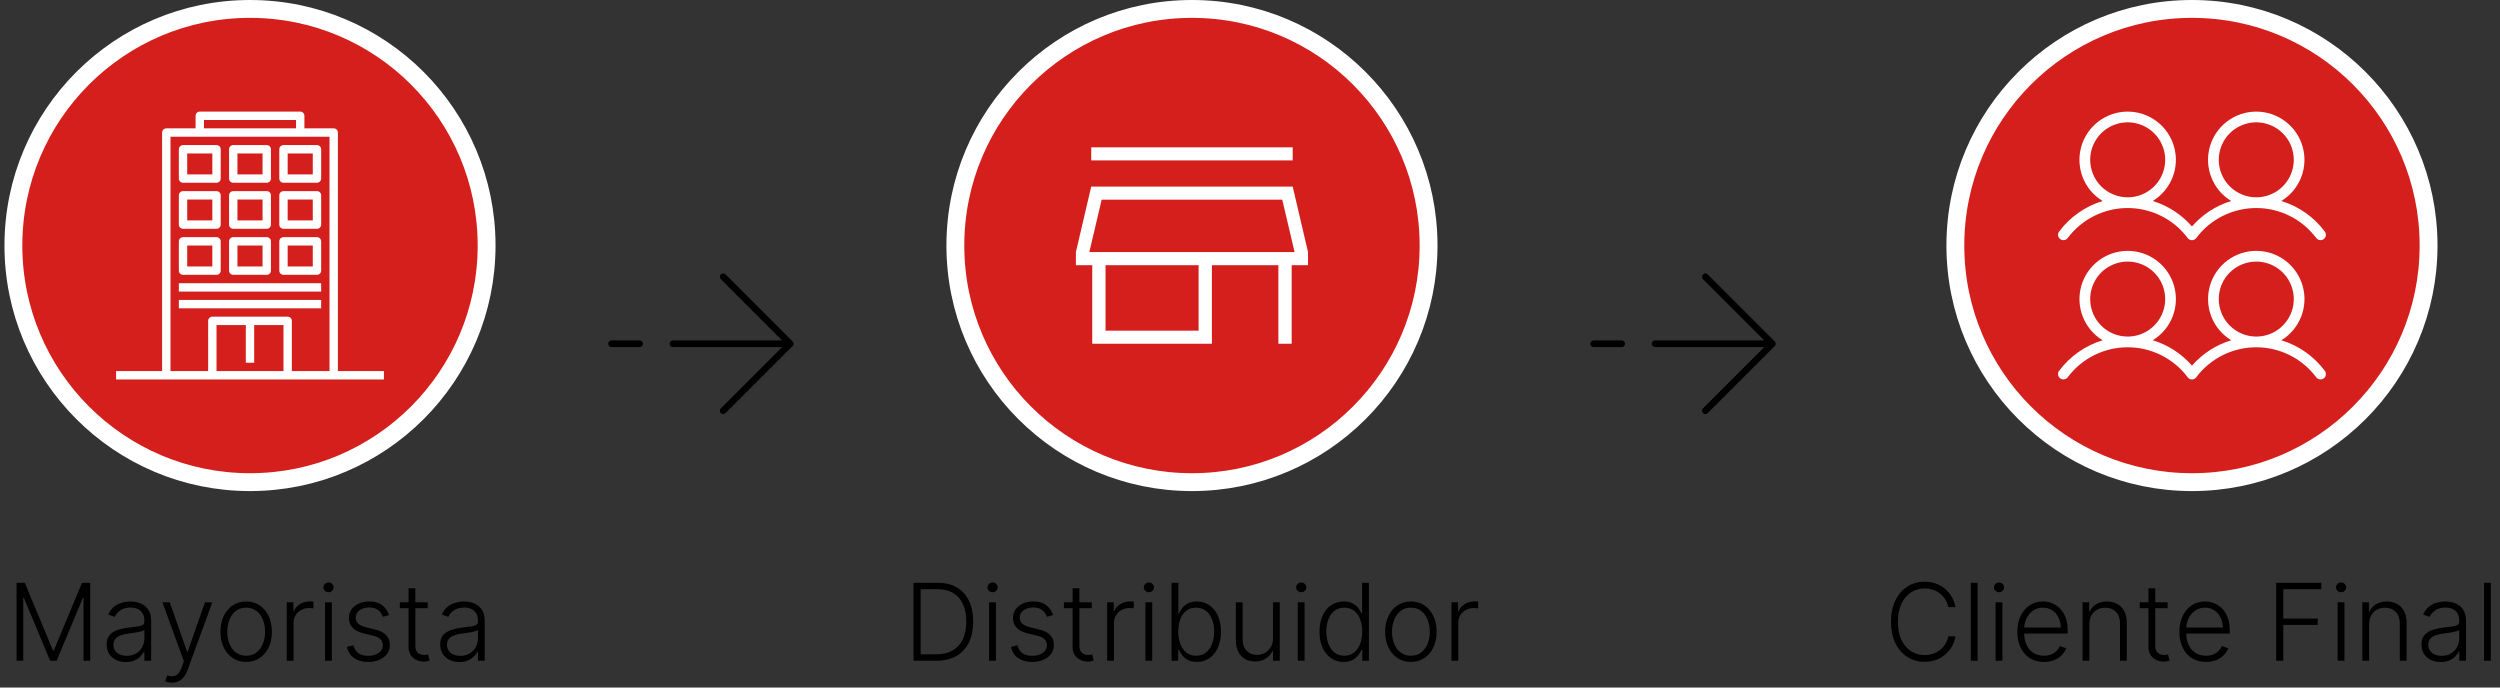
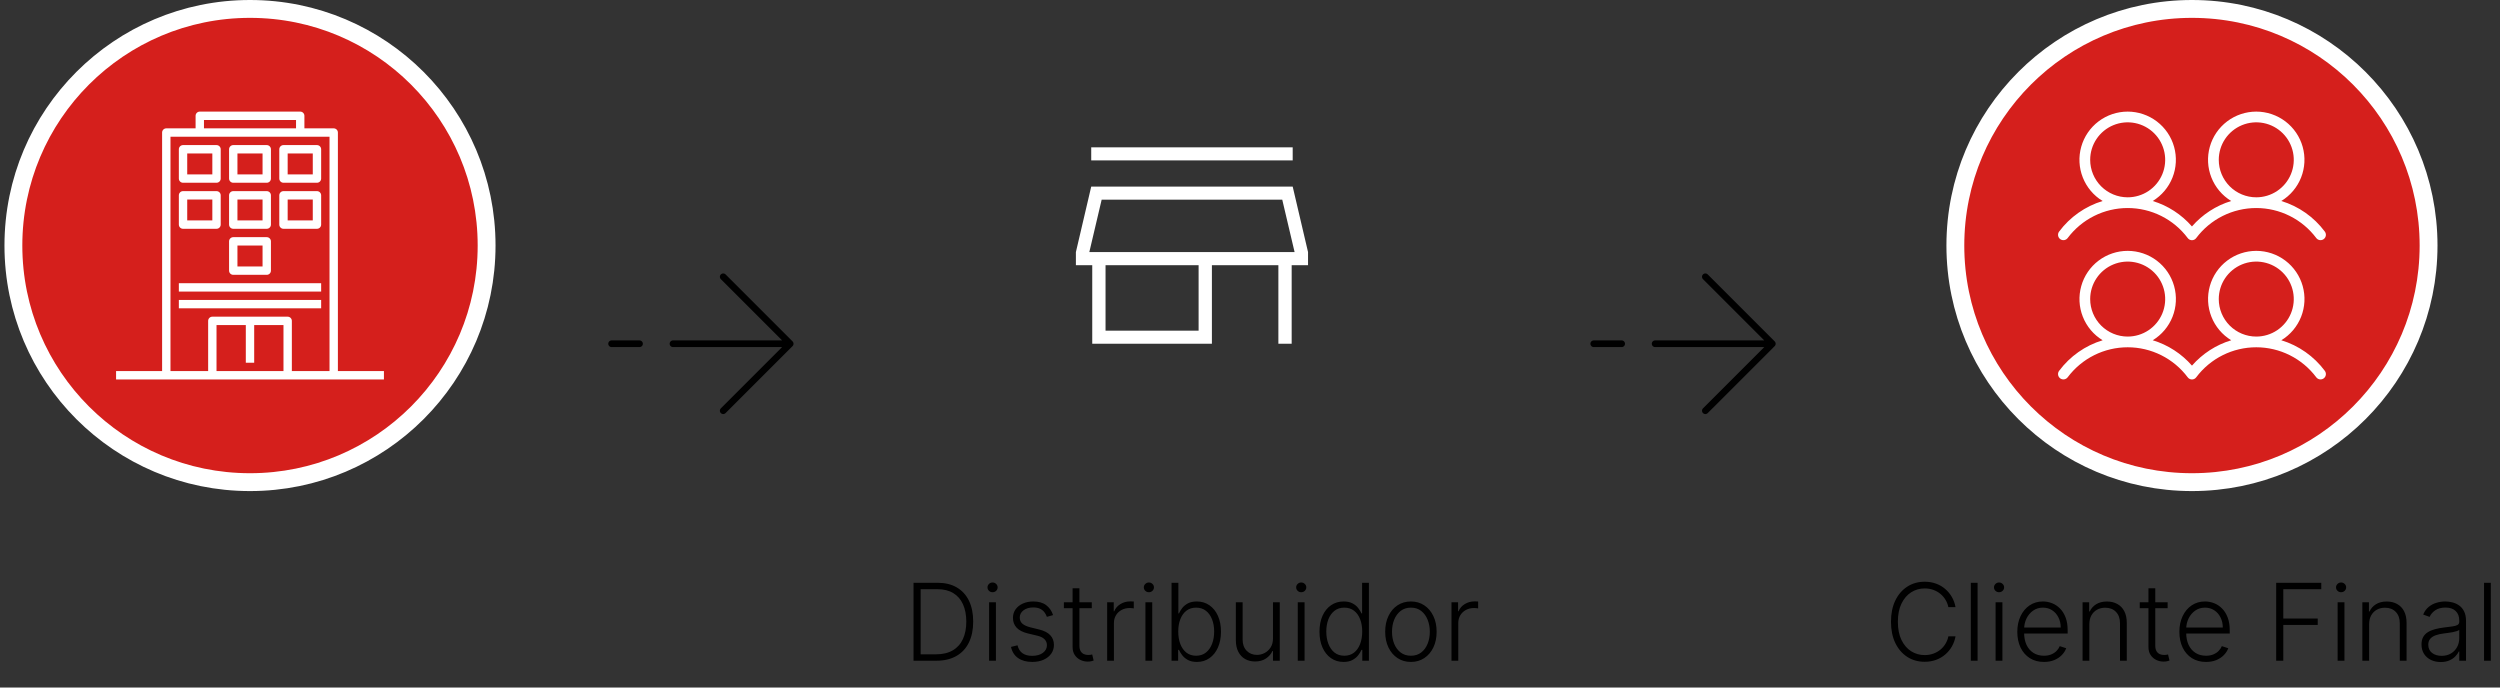
<svg xmlns="http://www.w3.org/2000/svg" width="560" height="154" viewBox="0 0 560 154" fill="none">
  <rect x="0" y="0" width="560" height="154" fill="#333333" stroke="none" />
  <path d="M56 108C26.729 108 3 84.271 3 55C3 25.729 26.729 2 56 2C85.271 2 109 25.729 109 55C109 84.271 85.271 108 56 108Z" fill="#D51F1C" />
  <path d="M56 108C26.729 108 3 84.271 3 55C3 25.729 26.729 2 56 2C85.271 2 109 25.729 109 55C109 84.271 85.271 108 56 108Z" stroke="white" stroke-width="4" />
  <g clip-path="url(#clip0_566_964)">
    <path d="M75.688 83.125V29.688C75.688 29.17 75.267 28.75 74.75 28.75H68.188V25.938C68.188 25.42 67.767 25 67.25 25H44.75C44.233 25 43.812 25.42 43.812 25.938V28.75H37.25C36.733 28.75 36.312 29.17 36.312 29.688V83.125H26V85H37.25H47.562H64.438H74.75H86V83.125H75.688ZM45.688 26.875H66.312V28.75H45.688V26.875ZM63.5 83.125H48.5V72.812H55.062V81.25H56.938V72.812H63.5V83.125ZM73.812 83.125H65.375V71.875C65.375 71.358 64.955 70.938 64.438 70.938H47.562C47.045 70.938 46.625 71.358 46.625 71.875V83.125H38.188V30.625H73.812V83.125Z" fill="white" />
    <path d="M59.75 32.5H52.25C51.733 32.5 51.312 32.92 51.312 33.438V40C51.312 40.517 51.733 40.938 52.25 40.938H59.75C60.267 40.938 60.688 40.517 60.688 40V33.438C60.688 32.92 60.267 32.5 59.75 32.5ZM58.812 39.062H53.188V34.375H58.812V39.062Z" fill="white" />
    <path d="M71 32.5H63.5C62.983 32.5 62.562 32.92 62.562 33.438V40C62.562 40.517 62.983 40.938 63.5 40.938H71C71.517 40.938 71.938 40.517 71.938 40V33.438C71.938 32.92 71.517 32.5 71 32.5ZM70.062 39.062H64.438V34.375H70.062V39.062Z" fill="white" />
    <path d="M48.5 32.5H41C40.483 32.5 40.062 32.92 40.062 33.438V40C40.062 40.517 40.483 40.938 41 40.938H48.5C49.017 40.938 49.438 40.517 49.438 40V33.438C49.438 32.92 49.017 32.5 48.5 32.5ZM47.562 39.062H41.938V34.375H47.562V39.062Z" fill="white" />
    <path d="M59.75 42.812H52.25C51.733 42.812 51.312 43.233 51.312 43.75V50.312C51.312 50.83 51.733 51.25 52.25 51.25H59.75C60.267 51.25 60.688 50.83 60.688 50.312V43.75C60.688 43.233 60.267 42.812 59.75 42.812ZM58.812 49.375H53.188V44.688H58.812V49.375Z" fill="white" />
    <path d="M71 42.812H63.5C62.983 42.812 62.562 43.233 62.562 43.75V50.312C62.562 50.83 62.983 51.25 63.5 51.25H71C71.517 51.25 71.938 50.83 71.938 50.312V43.75C71.938 43.233 71.517 42.812 71 42.812ZM70.062 49.375H64.438V44.688H70.062V49.375Z" fill="white" />
    <path d="M48.5 42.812H41C40.483 42.812 40.062 43.233 40.062 43.75V50.312C40.062 50.83 40.483 51.25 41 51.25H48.5C49.017 51.25 49.438 50.83 49.438 50.312V43.75C49.438 43.233 49.017 42.812 48.5 42.812ZM47.562 49.375H41.938V44.688H47.562V49.375Z" fill="white" />
    <path d="M59.75 53.125H52.25C51.733 53.125 51.312 53.545 51.312 54.062V60.625C51.312 61.142 51.733 61.562 52.25 61.562H59.75C60.267 61.562 60.688 61.142 60.688 60.625V54.062C60.688 53.545 60.267 53.125 59.75 53.125ZM58.812 59.688H53.188V55H58.812V59.688Z" fill="white" />
-     <path d="M71 53.125H63.5C62.983 53.125 62.562 53.545 62.562 54.062V60.625C62.562 61.142 62.983 61.562 63.5 61.562H71C71.517 61.562 71.938 61.142 71.938 60.625V54.062C71.938 53.545 71.517 53.125 71 53.125ZM70.062 59.688H64.438V55H70.062V59.688Z" fill="white" />
-     <path d="M48.5 53.125H41C40.483 53.125 40.062 53.545 40.062 54.062V60.625C40.062 61.142 40.483 61.562 41 61.562H48.5C49.017 61.562 49.438 61.142 49.438 60.625V54.062C49.438 53.545 49.017 53.125 48.5 53.125ZM47.562 59.688H41.938V55H47.562V59.688Z" fill="white" />
    <path d="M71.938 63.438H40.062V65.312H71.938V63.438Z" fill="white" />
    <path d="M71.938 67.188H40.062V69.062H71.938V67.188Z" fill="white" />
  </g>
-   <path d="M3.709 130.545H5.55L11.882 145.75H12.036L18.368 130.545H20.209V148H18.709V133.912H18.572L12.683 148H11.234L5.345 133.912H5.209V148H3.709V130.545ZM28.19 148.298C27.401 148.298 26.679 148.145 26.026 147.838C25.372 147.526 24.852 147.077 24.466 146.491C24.079 145.901 23.886 145.185 23.886 144.344C23.886 143.696 24.009 143.151 24.253 142.707C24.497 142.264 24.844 141.901 25.293 141.616C25.741 141.332 26.273 141.108 26.886 140.943C27.5 140.778 28.176 140.651 28.915 140.56C29.648 140.469 30.267 140.389 30.773 140.321C31.284 140.253 31.673 140.145 31.94 139.997C32.207 139.849 32.341 139.611 32.341 139.281V138.974C32.341 138.082 32.074 137.381 31.54 136.869C31.011 136.352 30.25 136.094 29.256 136.094C28.312 136.094 27.543 136.301 26.946 136.716C26.355 137.131 25.94 137.619 25.702 138.182L24.261 137.662C24.557 136.946 24.966 136.375 25.489 135.949C26.011 135.517 26.597 135.207 27.244 135.02C27.892 134.827 28.548 134.73 29.213 134.73C29.713 134.73 30.233 134.795 30.773 134.926C31.318 135.057 31.824 135.284 32.29 135.608C32.756 135.926 33.133 136.372 33.423 136.946C33.713 137.514 33.858 138.236 33.858 139.111V148H32.341V145.929H32.247C32.065 146.315 31.796 146.69 31.438 147.054C31.079 147.418 30.631 147.716 30.091 147.949C29.551 148.182 28.918 148.298 28.19 148.298ZM28.395 146.909C29.202 146.909 29.901 146.73 30.491 146.372C31.082 146.014 31.537 145.54 31.855 144.949C32.179 144.352 32.341 143.696 32.341 142.98V141.088C32.227 141.196 32.037 141.293 31.77 141.378C31.509 141.463 31.204 141.54 30.858 141.608C30.517 141.67 30.176 141.724 29.835 141.77C29.494 141.815 29.188 141.855 28.915 141.889C28.176 141.98 27.546 142.122 27.023 142.315C26.5 142.509 26.099 142.776 25.821 143.116C25.543 143.452 25.403 143.884 25.403 144.412C25.403 145.207 25.688 145.824 26.256 146.261C26.824 146.693 27.537 146.909 28.395 146.909ZM38.481 152.909C38.18 152.909 37.899 152.881 37.638 152.824C37.376 152.767 37.169 152.705 37.016 152.636L37.425 151.298C37.942 151.457 38.402 151.514 38.805 151.469C39.209 151.429 39.567 151.247 39.879 150.923C40.192 150.605 40.47 150.116 40.715 149.457L41.192 148.128L36.376 134.909H38.021L41.908 145.997H42.027L45.913 134.909H47.558L42.019 150.071C41.785 150.702 41.499 151.227 41.158 151.648C40.817 152.074 40.422 152.389 39.973 152.594C39.53 152.804 39.033 152.909 38.481 152.909ZM55.146 148.273C54.015 148.273 53.015 147.986 52.146 147.412C51.282 146.838 50.606 146.045 50.117 145.034C49.629 144.017 49.384 142.844 49.384 141.514C49.384 140.173 49.629 138.994 50.117 137.977C50.606 136.955 51.282 136.159 52.146 135.591C53.015 135.017 54.015 134.73 55.146 134.73C56.276 134.73 57.273 135.017 58.137 135.591C59.001 136.165 59.677 136.96 60.166 137.977C60.66 138.994 60.907 140.173 60.907 141.514C60.907 142.844 60.663 144.017 60.174 145.034C59.685 146.045 59.006 146.838 58.137 147.412C57.273 147.986 56.276 148.273 55.146 148.273ZM55.146 146.884C56.055 146.884 56.825 146.639 57.455 146.151C58.086 145.662 58.563 145.011 58.887 144.199C59.217 143.386 59.381 142.491 59.381 141.514C59.381 140.537 59.217 139.639 58.887 138.821C58.563 138.003 58.086 137.347 57.455 136.852C56.825 136.358 56.055 136.111 55.146 136.111C54.242 136.111 53.472 136.358 52.836 136.852C52.205 137.347 51.725 138.003 51.396 138.821C51.072 139.639 50.91 140.537 50.91 141.514C50.91 142.491 51.072 143.386 51.396 144.199C51.725 145.011 52.205 145.662 52.836 146.151C53.467 146.639 54.236 146.884 55.146 146.884ZM64.237 148V134.909H65.712V136.92H65.822C66.084 136.261 66.538 135.73 67.186 135.327C67.84 134.918 68.578 134.713 69.402 134.713C69.527 134.713 69.666 134.716 69.82 134.722C69.973 134.727 70.101 134.733 70.203 134.739V136.281C70.135 136.27 70.016 136.253 69.845 136.23C69.675 136.207 69.49 136.196 69.291 136.196C68.609 136.196 68.001 136.341 67.467 136.631C66.939 136.915 66.521 137.31 66.215 137.815C65.908 138.321 65.754 138.898 65.754 139.545V148H64.237ZM72.809 148V134.909H74.335V148H72.809ZM73.585 132.659C73.272 132.659 73.005 132.554 72.783 132.344C72.562 132.128 72.451 131.869 72.451 131.568C72.451 131.267 72.562 131.011 72.783 130.801C73.005 130.585 73.272 130.477 73.585 130.477C73.897 130.477 74.164 130.585 74.386 130.801C74.607 131.011 74.718 131.267 74.718 131.568C74.718 131.869 74.607 132.128 74.386 132.344C74.164 132.554 73.897 132.659 73.585 132.659ZM87.142 137.781L85.753 138.173C85.617 137.781 85.423 137.426 85.173 137.108C84.923 136.79 84.597 136.537 84.193 136.349C83.796 136.162 83.301 136.068 82.71 136.068C81.824 136.068 81.097 136.278 80.528 136.699C79.96 137.119 79.676 137.662 79.676 138.327C79.676 138.889 79.869 139.347 80.256 139.699C80.648 140.045 81.25 140.321 82.062 140.526L84.04 141.011C85.136 141.278 85.957 141.702 86.503 142.281C87.054 142.861 87.329 143.588 87.329 144.463C87.329 145.202 87.125 145.858 86.716 146.432C86.307 147.006 85.736 147.457 85.003 147.787C84.276 148.111 83.432 148.273 82.472 148.273C81.193 148.273 80.139 147.986 79.31 147.412C78.48 146.832 77.949 145.997 77.716 144.906L79.173 144.548C79.361 145.327 79.727 145.915 80.273 146.312C80.824 146.71 81.548 146.909 82.446 146.909C83.452 146.909 84.256 146.685 84.858 146.236C85.46 145.781 85.761 145.213 85.761 144.531C85.761 144.003 85.585 143.56 85.233 143.202C84.881 142.838 84.347 142.571 83.631 142.401L81.492 141.889C80.355 141.616 79.514 141.185 78.969 140.594C78.423 140.003 78.151 139.27 78.151 138.395C78.151 137.673 78.347 137.04 78.739 136.494C79.131 135.943 79.671 135.511 80.358 135.199C81.046 134.886 81.829 134.73 82.71 134.73C83.909 134.73 84.867 135.003 85.582 135.548C86.304 136.088 86.824 136.832 87.142 137.781ZM95.808 134.909V136.23H89.56V134.909H95.808ZM91.512 131.773H93.038V144.582C93.038 145.128 93.131 145.557 93.319 145.869C93.506 146.176 93.751 146.395 94.052 146.526C94.353 146.651 94.674 146.713 95.015 146.713C95.214 146.713 95.384 146.702 95.526 146.679C95.668 146.651 95.793 146.622 95.901 146.594L96.225 147.966C96.077 148.023 95.896 148.074 95.68 148.119C95.464 148.17 95.197 148.196 94.879 148.196C94.322 148.196 93.785 148.074 93.268 147.83C92.756 147.585 92.336 147.222 92.006 146.739C91.677 146.256 91.512 145.656 91.512 144.94V131.773ZM102.909 148.298C102.119 148.298 101.398 148.145 100.744 147.838C100.091 147.526 99.571 147.077 99.185 146.491C98.798 145.901 98.605 145.185 98.605 144.344C98.605 143.696 98.727 143.151 98.972 142.707C99.216 142.264 99.562 141.901 100.011 141.616C100.46 141.332 100.991 141.108 101.605 140.943C102.219 140.778 102.895 140.651 103.634 140.56C104.366 140.469 104.986 140.389 105.491 140.321C106.003 140.253 106.392 140.145 106.659 139.997C106.926 139.849 107.06 139.611 107.06 139.281V138.974C107.06 138.082 106.793 137.381 106.259 136.869C105.73 136.352 104.969 136.094 103.974 136.094C103.031 136.094 102.261 136.301 101.665 136.716C101.074 137.131 100.659 137.619 100.42 138.182L98.98 137.662C99.276 136.946 99.685 136.375 100.207 135.949C100.73 135.517 101.315 135.207 101.963 135.02C102.611 134.827 103.267 134.73 103.932 134.73C104.432 134.73 104.952 134.795 105.491 134.926C106.037 135.057 106.543 135.284 107.009 135.608C107.474 135.926 107.852 136.372 108.142 136.946C108.432 137.514 108.577 138.236 108.577 139.111V148H107.06V145.929H106.966C106.784 146.315 106.514 146.69 106.156 147.054C105.798 147.418 105.349 147.716 104.81 147.949C104.27 148.182 103.636 148.298 102.909 148.298ZM103.114 146.909C103.92 146.909 104.619 146.73 105.21 146.372C105.801 146.014 106.256 145.54 106.574 144.949C106.898 144.352 107.06 143.696 107.06 142.98V141.088C106.946 141.196 106.756 141.293 106.489 141.378C106.227 141.463 105.923 141.54 105.577 141.608C105.236 141.67 104.895 141.724 104.554 141.77C104.213 141.815 103.906 141.855 103.634 141.889C102.895 141.98 102.264 142.122 101.741 142.315C101.219 142.509 100.818 142.776 100.54 143.116C100.261 143.452 100.122 143.884 100.122 144.412C100.122 145.207 100.406 145.824 100.974 146.261C101.543 146.693 102.256 146.909 103.114 146.909Z" fill="black" />
  <path d="M177 77L162 92M177 77L162 62M177 77L150.75 77M137 77L143.25 77" stroke="black" stroke-width="1.5" stroke-linecap="round" stroke-linejoin="round" />
-   <path d="M267 108C237.729 108 214 84.271 214 55C214 25.729 237.729 2 267 2C296.271 2 320 25.729 320 55C320 84.271 296.271 108 267 108Z" fill="#D51F1C" />
-   <path d="M267 108C237.729 108 214 84.271 214 55C214 25.729 237.729 2 267 2C296.271 2 320 25.729 320 55C320 84.271 296.271 108 267 108Z" stroke="white" stroke-width="4" />
  <path d="M244.434 35.933V33H289.563V35.933H244.434ZM244.663 77V59.4H241V56.467L244.434 41.8H289.563L293 56.467V59.4H289.334V77H286.356V59.4H271.466V77H244.663ZM247.641 74.067H268.488V59.4H247.641V74.067ZM244.008 56.467H289.989L287.226 44.733H246.771L244.008 56.467Z" fill="white" />
  <path d="M209.744 148H204.631V130.545H210.051C211.716 130.545 213.139 130.892 214.321 131.585C215.509 132.278 216.418 133.273 217.048 134.568C217.679 135.864 217.994 137.418 217.994 139.23C217.994 141.06 217.67 142.631 217.023 143.943C216.381 145.25 215.443 146.253 214.21 146.952C212.983 147.651 211.494 148 209.744 148ZM206.224 146.568H209.651C211.151 146.568 212.406 146.273 213.418 145.682C214.429 145.091 215.188 144.247 215.693 143.151C216.199 142.054 216.452 140.747 216.452 139.23C216.446 137.724 216.196 136.429 215.702 135.344C215.213 134.259 214.486 133.426 213.52 132.847C212.56 132.267 211.372 131.977 209.957 131.977H206.224V146.568ZM221.559 148V134.909H223.085V148H221.559ZM222.335 132.659C222.022 132.659 221.755 132.554 221.533 132.344C221.312 132.128 221.201 131.869 221.201 131.568C221.201 131.267 221.312 131.011 221.533 130.801C221.755 130.585 222.022 130.477 222.335 130.477C222.647 130.477 222.914 130.585 223.136 130.801C223.357 131.011 223.468 131.267 223.468 131.568C223.468 131.869 223.357 132.128 223.136 132.344C222.914 132.554 222.647 132.659 222.335 132.659ZM235.892 137.781L234.503 138.173C234.366 137.781 234.173 137.426 233.923 137.108C233.673 136.79 233.347 136.537 232.943 136.349C232.545 136.162 232.051 136.068 231.46 136.068C230.574 136.068 229.847 136.278 229.278 136.699C228.71 137.119 228.426 137.662 228.426 138.327C228.426 138.889 228.619 139.347 229.006 139.699C229.398 140.045 230 140.321 230.812 140.526L232.79 141.011C233.886 141.278 234.707 141.702 235.253 142.281C235.804 142.861 236.08 143.588 236.08 144.463C236.08 145.202 235.875 145.858 235.466 146.432C235.057 147.006 234.486 147.457 233.753 147.787C233.026 148.111 232.182 148.273 231.222 148.273C229.943 148.273 228.889 147.986 228.06 147.412C227.23 146.832 226.699 145.997 226.466 144.906L227.923 144.548C228.111 145.327 228.477 145.915 229.023 146.312C229.574 146.71 230.298 146.909 231.196 146.909C232.202 146.909 233.006 146.685 233.608 146.236C234.21 145.781 234.511 145.213 234.511 144.531C234.511 144.003 234.335 143.56 233.983 143.202C233.631 142.838 233.097 142.571 232.381 142.401L230.241 141.889C229.105 141.616 228.264 141.185 227.719 140.594C227.173 140.003 226.901 139.27 226.901 138.395C226.901 137.673 227.097 137.04 227.489 136.494C227.881 135.943 228.42 135.511 229.108 135.199C229.795 134.886 230.58 134.73 231.46 134.73C232.659 134.73 233.616 135.003 234.332 135.548C235.054 136.088 235.574 136.832 235.892 137.781ZM244.558 134.909V136.23H238.31V134.909H244.558ZM240.262 131.773H241.788V144.582C241.788 145.128 241.881 145.557 242.069 145.869C242.256 146.176 242.501 146.395 242.802 146.526C243.103 146.651 243.424 146.713 243.765 146.713C243.964 146.713 244.134 146.702 244.276 146.679C244.418 146.651 244.543 146.622 244.651 146.594L244.975 147.966C244.827 148.023 244.646 148.074 244.43 148.119C244.214 148.17 243.947 148.196 243.629 148.196C243.072 148.196 242.535 148.074 242.018 147.83C241.506 147.585 241.086 147.222 240.756 146.739C240.427 146.256 240.262 145.656 240.262 144.94V131.773ZM248.003 148V134.909H249.477V136.92H249.588C249.849 136.261 250.304 135.73 250.952 135.327C251.605 134.918 252.344 134.713 253.168 134.713C253.293 134.713 253.432 134.716 253.585 134.722C253.739 134.727 253.866 134.733 253.969 134.739V136.281C253.901 136.27 253.781 136.253 253.611 136.23C253.44 136.207 253.256 136.196 253.057 136.196C252.375 136.196 251.767 136.341 251.233 136.631C250.705 136.915 250.287 137.31 249.98 137.815C249.673 138.321 249.52 138.898 249.52 139.545V148H248.003ZM256.575 148V134.909H258.1V148H256.575ZM257.35 132.659C257.038 132.659 256.771 132.554 256.549 132.344C256.327 132.128 256.217 131.869 256.217 131.568C256.217 131.267 256.327 131.011 256.549 130.801C256.771 130.585 257.038 130.477 257.35 130.477C257.663 130.477 257.93 130.585 258.151 130.801C258.373 131.011 258.484 131.267 258.484 131.568C258.484 131.869 258.373 132.128 258.151 132.344C257.93 132.554 257.663 132.659 257.35 132.659ZM262.428 148V130.545H263.953V137.406H264.089C264.26 137.014 264.504 136.611 264.822 136.196C265.146 135.781 265.57 135.435 266.092 135.156C266.621 134.872 267.286 134.73 268.087 134.73C269.161 134.73 270.104 135.014 270.916 135.582C271.729 136.145 272.362 136.935 272.817 137.952C273.271 138.963 273.499 140.142 273.499 141.489C273.499 142.841 273.271 144.026 272.817 145.043C272.368 146.06 271.737 146.852 270.925 147.42C270.118 147.989 269.18 148.273 268.112 148.273C267.317 148.273 266.652 148.131 266.118 147.847C265.589 147.562 265.163 147.213 264.839 146.798C264.516 146.378 264.266 145.969 264.089 145.571H263.902V148H262.428ZM263.928 141.463C263.928 142.52 264.084 143.457 264.396 144.276C264.714 145.088 265.169 145.727 265.76 146.193C266.357 146.653 267.078 146.884 267.925 146.884C268.794 146.884 269.53 146.645 270.132 146.168C270.734 145.685 271.192 145.034 271.504 144.216C271.817 143.398 271.973 142.48 271.973 141.463C271.973 140.457 271.817 139.551 271.504 138.744C271.197 137.937 270.743 137.298 270.141 136.827C269.538 136.349 268.8 136.111 267.925 136.111C267.072 136.111 266.348 136.341 265.751 136.801C265.161 137.256 264.709 137.886 264.396 138.693C264.084 139.494 263.928 140.418 263.928 141.463ZM285.149 142.997V134.909H286.666V148H285.149V145.827H285.03C284.723 146.497 284.237 147.057 283.572 147.506C282.908 147.949 282.095 148.17 281.135 148.17C280.3 148.17 279.558 147.989 278.911 147.625C278.263 147.256 277.754 146.716 277.385 146.006C277.016 145.295 276.831 144.423 276.831 143.389V134.909H278.348V143.295C278.348 144.318 278.649 145.142 279.251 145.767C279.854 146.386 280.626 146.696 281.57 146.696C282.161 146.696 282.729 146.554 283.274 146.27C283.82 145.986 284.268 145.571 284.621 145.026C284.973 144.474 285.149 143.798 285.149 142.997ZM290.7 148V134.909H292.225V148H290.7ZM291.475 132.659C291.163 132.659 290.896 132.554 290.674 132.344C290.452 132.128 290.342 131.869 290.342 131.568C290.342 131.267 290.452 131.011 290.674 130.801C290.896 130.585 291.163 130.477 291.475 130.477C291.788 130.477 292.055 130.585 292.276 130.801C292.498 131.011 292.609 131.267 292.609 131.568C292.609 131.869 292.498 132.128 292.276 132.344C292.055 132.554 291.788 132.659 291.475 132.659ZM300.95 148.273C299.876 148.273 298.936 147.989 298.129 147.42C297.322 146.852 296.692 146.06 296.237 145.043C295.788 144.026 295.564 142.841 295.564 141.489C295.564 140.142 295.788 138.963 296.237 137.952C296.692 136.935 297.325 136.145 298.138 135.582C298.95 135.014 299.896 134.73 300.976 134.73C301.771 134.73 302.433 134.872 302.962 135.156C303.49 135.435 303.913 135.781 304.232 136.196C304.55 136.611 304.797 137.014 304.973 137.406H305.109V130.545H306.635V148H305.152V145.571H304.973C304.797 145.969 304.547 146.378 304.223 146.798C303.899 147.213 303.47 147.562 302.936 147.847C302.408 148.131 301.746 148.273 300.95 148.273ZM301.129 146.884C301.976 146.884 302.697 146.653 303.294 146.193C303.891 145.727 304.345 145.088 304.658 144.276C304.976 143.457 305.135 142.52 305.135 141.463C305.135 140.418 304.979 139.494 304.666 138.693C304.354 137.886 303.899 137.256 303.303 136.801C302.706 136.341 301.982 136.111 301.129 136.111C300.254 136.111 299.516 136.349 298.913 136.827C298.317 137.298 297.862 137.937 297.55 138.744C297.243 139.551 297.089 140.457 297.089 141.463C297.089 142.48 297.246 143.398 297.558 144.216C297.871 145.034 298.325 145.685 298.922 146.168C299.524 146.645 300.26 146.884 301.129 146.884ZM316.044 148.273C314.913 148.273 313.913 147.986 313.044 147.412C312.18 146.838 311.504 146.045 311.016 145.034C310.527 144.017 310.283 142.844 310.283 141.514C310.283 140.173 310.527 138.994 311.016 137.977C311.504 136.955 312.18 136.159 313.044 135.591C313.913 135.017 314.913 134.73 316.044 134.73C317.175 134.73 318.172 135.017 319.036 135.591C319.899 136.165 320.575 136.96 321.064 137.977C321.558 138.994 321.805 140.173 321.805 141.514C321.805 142.844 321.561 144.017 321.072 145.034C320.584 146.045 319.905 146.838 319.036 147.412C318.172 147.986 317.175 148.273 316.044 148.273ZM316.044 146.884C316.953 146.884 317.723 146.639 318.354 146.151C318.984 145.662 319.462 145.011 319.786 144.199C320.115 143.386 320.28 142.491 320.28 141.514C320.28 140.537 320.115 139.639 319.786 138.821C319.462 138.003 318.984 137.347 318.354 136.852C317.723 136.358 316.953 136.111 316.044 136.111C315.141 136.111 314.371 136.358 313.734 136.852C313.104 137.347 312.624 138.003 312.294 138.821C311.97 139.639 311.808 140.537 311.808 141.514C311.808 142.491 311.97 143.386 312.294 144.199C312.624 145.011 313.104 145.662 313.734 146.151C314.365 146.639 315.135 146.884 316.044 146.884ZM325.136 148V134.909H326.61V136.92H326.721C326.982 136.261 327.437 135.73 328.085 135.327C328.738 134.918 329.477 134.713 330.3 134.713C330.425 134.713 330.565 134.716 330.718 134.722C330.871 134.727 330.999 134.733 331.102 134.739V136.281C331.033 136.27 330.914 136.253 330.744 136.23C330.573 136.207 330.388 136.196 330.19 136.196C329.508 136.196 328.9 136.341 328.366 136.631C327.837 136.915 327.42 137.31 327.113 137.815C326.806 138.321 326.653 138.898 326.653 139.545V148H325.136Z" fill="black" />
  <path d="M397 77L382 92M397 77L382 62M397 77L370.75 77M357 77L363.25 77" stroke="black" stroke-width="1.5" stroke-linecap="round" stroke-linejoin="round" />
  <path d="M491 108C461.729 108 438 84.271 438 55C438 25.729 461.729 2 491 2C520.271 2 544 25.729 544 55C544 84.271 520.271 108 491 108Z" fill="#D51F1C" />
  <path d="M491 108C461.729 108 438 84.271 438 55C438 25.729 461.729 2 491 2C520.271 2 544 25.729 544 55C544 84.271 520.271 108 491 108Z" stroke="white" stroke-width="4" />
  <path d="M461.48 53.557C461.606 53.651 461.75 53.72 461.902 53.759C462.055 53.798 462.214 53.807 462.37 53.785C462.526 53.763 462.676 53.71 462.812 53.63C462.947 53.549 463.066 53.443 463.16 53.317C464.725 51.231 466.755 49.538 469.088 48.372C471.421 47.206 473.993 46.599 476.602 46.599C479.21 46.599 481.782 47.206 484.115 48.372C486.449 49.538 488.478 51.231 490.043 53.317C490.152 53.469 490.296 53.592 490.462 53.678C490.629 53.763 490.813 53.807 491 53.807C491.187 53.807 491.371 53.763 491.538 53.678C491.704 53.592 491.848 53.469 491.957 53.317C493.522 51.231 495.551 49.538 497.884 48.372C500.217 47.206 502.79 46.599 505.398 46.599C508.007 46.599 510.579 47.206 512.912 48.372C515.245 49.538 517.275 51.231 518.84 53.317C518.934 53.443 519.053 53.549 519.188 53.63C519.324 53.71 519.474 53.763 519.63 53.785C519.786 53.807 519.945 53.798 520.098 53.759C520.25 53.72 520.394 53.651 520.52 53.557C520.646 53.462 520.752 53.344 520.833 53.208C520.913 53.073 520.966 52.923 520.988 52.767C521.01 52.611 521.002 52.452 520.962 52.299C520.923 52.147 520.855 52.003 520.76 51.877C518.326 48.61 514.908 46.208 511.009 45.024C513.023 43.8 514.581 41.951 515.446 39.76C516.311 37.568 516.435 35.154 515.799 32.885C515.164 30.616 513.803 28.618 511.925 27.194C510.047 25.771 507.755 25 505.398 25C503.042 25 500.75 25.771 498.872 27.194C496.994 28.618 495.633 30.616 494.998 32.885C494.362 35.154 494.486 37.568 495.351 39.76C496.216 41.951 497.774 43.8 499.788 45.024C496.382 46.063 493.336 48.038 490.997 50.723C488.659 48.037 485.613 46.062 482.206 45.024C484.22 43.8 485.778 41.951 486.643 39.76C487.508 37.568 487.632 35.154 486.996 32.885C486.361 30.616 485 28.618 483.122 27.194C481.244 25.771 478.952 25 476.596 25C474.239 25 471.947 25.771 470.069 27.194C468.191 28.618 466.83 30.616 466.195 32.885C465.559 35.154 465.683 37.568 466.548 39.76C467.413 41.951 468.971 43.8 470.985 45.024C467.088 46.21 463.673 48.612 461.24 51.877C461.049 52.132 460.967 52.452 461.012 52.767C461.057 53.082 461.225 53.366 461.48 53.557ZM497.004 35.801C497.004 34.14 497.496 32.517 498.419 31.135C499.342 29.754 500.655 28.678 502.19 28.042C503.725 27.407 505.414 27.24 507.043 27.564C508.673 27.889 510.17 28.688 511.345 29.863C512.52 31.037 513.32 32.534 513.644 34.163C513.968 35.792 513.802 37.48 513.166 39.015C512.53 40.55 511.453 41.861 510.072 42.784C508.69 43.707 507.066 44.199 505.404 44.199C503.176 44.199 501.04 43.314 499.464 41.739C497.889 40.164 497.004 38.028 497.004 35.801ZM468.201 35.801C468.201 34.14 468.693 32.517 469.617 31.135C470.54 29.754 471.852 28.678 473.387 28.042C474.922 27.407 476.611 27.24 478.24 27.564C479.87 27.889 481.367 28.688 482.542 29.863C483.717 31.037 484.517 32.534 484.841 34.163C485.165 35.792 484.999 37.48 484.363 39.015C483.727 40.55 482.65 41.861 481.269 42.784C479.887 43.707 478.263 44.199 476.602 44.199C474.374 44.199 472.237 43.314 470.661 41.739C469.086 40.164 468.201 38.028 468.201 35.801ZM511.015 76.217C513.029 74.993 514.587 73.144 515.452 70.953C516.317 68.761 516.441 66.347 515.805 64.078C515.17 61.809 513.809 59.811 511.931 58.387C510.053 56.963 507.761 56.193 505.404 56.193C503.048 56.193 500.756 56.963 498.878 58.387C497 59.811 495.639 61.809 495.004 64.078C494.368 66.347 494.492 68.761 495.357 70.953C496.222 73.144 497.78 74.993 499.794 76.217C496.389 77.252 493.344 79.221 491.003 81.9C488.663 79.22 485.617 77.251 482.212 76.217C484.226 74.993 485.784 73.144 486.649 70.953C487.514 68.761 487.638 66.347 487.002 64.078C486.367 61.809 485.006 59.811 483.128 58.387C481.25 56.963 478.958 56.193 476.602 56.193C474.245 56.193 471.953 56.963 470.075 58.387C468.197 59.811 466.836 61.809 466.201 64.078C465.565 66.347 465.689 68.761 466.554 70.953C467.419 73.144 468.977 74.993 470.991 76.217C467.092 77.402 463.675 79.803 461.24 83.07C461.049 83.325 460.967 83.645 461.012 83.96C461.057 84.275 461.225 84.559 461.48 84.75C461.735 84.941 462.055 85.023 462.37 84.978C462.685 84.933 462.969 84.764 463.16 84.51C464.725 82.424 466.755 80.731 469.088 79.564C471.421 78.398 473.993 77.791 476.602 77.791C479.21 77.791 481.782 78.398 484.115 79.564C486.449 80.731 488.478 82.424 490.043 84.51C490.152 84.662 490.296 84.785 490.462 84.87C490.629 84.956 490.813 85 491 85C491.187 85 491.371 84.956 491.538 84.87C491.704 84.785 491.848 84.662 491.957 84.51C493.522 82.424 495.551 80.731 497.884 79.564C500.217 78.398 502.79 77.791 505.398 77.791C508.007 77.791 510.579 78.398 512.912 79.564C515.245 80.731 517.275 82.424 518.84 84.51C519.031 84.764 519.315 84.933 519.63 84.978C519.945 85.023 520.265 84.941 520.52 84.75C520.775 84.559 520.943 84.275 520.988 83.96C521.033 83.645 520.951 83.325 520.76 83.07C518.327 79.804 514.912 77.402 511.015 76.217ZM468.201 66.994C468.201 65.333 468.693 63.709 469.617 62.328C470.54 60.947 471.852 59.871 473.387 59.235C474.922 58.599 476.611 58.433 478.24 58.757C479.87 59.081 481.367 59.881 482.542 61.056C483.717 62.23 484.517 63.726 484.841 65.356C485.165 66.984 484.999 68.673 484.363 70.208C483.727 71.742 482.65 73.054 481.269 73.977C479.887 74.899 478.263 75.392 476.602 75.392C474.374 75.392 472.237 74.507 470.661 72.932C469.086 71.357 468.201 69.221 468.201 66.994ZM497.004 66.994C497.004 65.333 497.496 63.709 498.419 62.328C499.342 60.947 500.655 59.871 502.19 59.235C503.725 58.599 505.414 58.433 507.043 58.757C508.673 59.081 510.17 59.881 511.345 61.056C512.52 62.23 513.32 63.726 513.644 65.356C513.968 66.984 513.802 68.673 513.166 70.208C512.53 71.742 511.453 73.054 510.072 73.977C508.69 74.899 507.066 75.392 505.404 75.392C503.176 75.392 501.04 74.507 499.464 72.932C497.889 71.357 497.004 69.221 497.004 66.994Z" fill="white" />
  <path d="M438.036 136H436.433C436.314 135.403 436.098 134.852 435.786 134.347C435.479 133.835 435.092 133.389 434.626 133.009C434.161 132.628 433.632 132.332 433.041 132.122C432.45 131.912 431.811 131.807 431.124 131.807C430.021 131.807 429.016 132.094 428.107 132.668C427.203 133.241 426.479 134.085 425.933 135.199C425.393 136.307 425.124 137.665 425.124 139.273C425.124 140.892 425.393 142.256 425.933 143.364C426.479 144.472 427.203 145.312 428.107 145.886C429.016 146.455 430.021 146.739 431.124 146.739C431.811 146.739 432.45 146.634 433.041 146.423C433.632 146.213 434.161 145.92 434.626 145.545C435.092 145.165 435.479 144.719 435.786 144.207C436.098 143.696 436.314 143.142 436.433 142.545H438.036C437.893 143.347 437.626 144.094 437.234 144.787C436.848 145.474 436.354 146.077 435.751 146.594C435.155 147.111 434.467 147.514 433.689 147.804C432.911 148.094 432.055 148.239 431.124 148.239C429.658 148.239 428.357 147.872 427.22 147.139C426.084 146.401 425.192 145.361 424.544 144.02C423.902 142.679 423.581 141.097 423.581 139.273C423.581 137.449 423.902 135.866 424.544 134.526C425.192 133.185 426.084 132.148 427.22 131.415C428.357 130.676 429.658 130.307 431.124 130.307C432.055 130.307 432.911 130.452 433.689 130.741C434.467 131.026 435.155 131.429 435.751 131.952C436.354 132.469 436.848 133.071 437.234 133.759C437.626 134.446 437.893 135.193 438.036 136ZM442.981 130.545V148H441.464V130.545H442.981ZM447.012 148V134.909H448.538V148H447.012ZM447.788 132.659C447.475 132.659 447.208 132.554 446.987 132.344C446.765 132.128 446.654 131.869 446.654 131.568C446.654 131.267 446.765 131.011 446.987 130.801C447.208 130.585 447.475 130.477 447.788 130.477C448.1 130.477 448.367 130.585 448.589 130.801C448.81 131.011 448.921 131.267 448.921 131.568C448.921 131.869 448.81 132.128 448.589 132.344C448.367 132.554 448.1 132.659 447.788 132.659ZM457.842 148.273C456.621 148.273 455.564 147.989 454.672 147.42C453.78 146.847 453.089 146.054 452.601 145.043C452.118 144.026 451.876 142.855 451.876 141.531C451.876 140.213 452.118 139.043 452.601 138.02C453.089 136.991 453.763 136.187 454.621 135.608C455.484 135.023 456.482 134.73 457.612 134.73C458.322 134.73 459.007 134.861 459.666 135.122C460.325 135.378 460.916 135.773 461.439 136.307C461.967 136.835 462.385 137.503 462.692 138.31C462.999 139.111 463.152 140.06 463.152 141.156V141.906H452.925V140.568H461.601C461.601 139.727 461.43 138.972 461.089 138.301C460.754 137.625 460.286 137.091 459.683 136.699C459.087 136.307 458.396 136.111 457.612 136.111C456.783 136.111 456.053 136.332 455.422 136.776C454.791 137.219 454.297 137.804 453.939 138.531C453.587 139.259 453.408 140.054 453.402 140.918V141.719C453.402 142.759 453.581 143.668 453.939 144.446C454.303 145.219 454.817 145.818 455.482 146.244C456.146 146.67 456.933 146.884 457.842 146.884C458.462 146.884 459.004 146.787 459.47 146.594C459.942 146.401 460.337 146.142 460.655 145.818C460.979 145.489 461.223 145.128 461.388 144.736L462.828 145.205C462.629 145.756 462.303 146.264 461.848 146.73C461.399 147.196 460.837 147.571 460.161 147.855C459.49 148.134 458.717 148.273 457.842 148.273ZM468.012 139.818V148H466.495V134.909H467.969V136.963H468.106C468.413 136.293 468.89 135.756 469.538 135.352C470.191 134.943 470.998 134.739 471.958 134.739C472.839 134.739 473.612 134.923 474.276 135.293C474.947 135.656 475.467 136.193 475.836 136.903C476.211 137.614 476.398 138.486 476.398 139.52V148H474.881V139.614C474.881 138.54 474.58 137.69 473.978 137.065C473.381 136.44 472.58 136.128 471.575 136.128C470.887 136.128 470.276 136.276 469.742 136.571C469.208 136.866 468.785 137.293 468.472 137.849C468.165 138.401 468.012 139.057 468.012 139.818ZM485.55 134.909V136.23H479.303V134.909H485.55ZM481.254 131.773H482.78V144.582C482.78 145.128 482.874 145.557 483.061 145.869C483.249 146.176 483.493 146.395 483.794 146.526C484.095 146.651 484.416 146.713 484.757 146.713C484.956 146.713 485.126 146.702 485.268 146.679C485.411 146.651 485.536 146.622 485.643 146.594L485.967 147.966C485.82 148.023 485.638 148.074 485.422 148.119C485.206 148.17 484.939 148.196 484.621 148.196C484.064 148.196 483.527 148.074 483.01 147.83C482.499 147.585 482.078 147.222 481.749 146.739C481.419 146.256 481.254 145.656 481.254 144.94V131.773ZM494.147 148.273C492.925 148.273 491.869 147.989 490.977 147.42C490.085 146.847 489.394 146.054 488.906 145.043C488.423 144.026 488.181 142.855 488.181 141.531C488.181 140.213 488.423 139.043 488.906 138.02C489.394 136.991 490.067 136.187 490.925 135.608C491.789 135.023 492.786 134.73 493.917 134.73C494.627 134.73 495.312 134.861 495.971 135.122C496.63 135.378 497.221 135.773 497.744 136.307C498.272 136.835 498.69 137.503 498.996 138.31C499.303 139.111 499.457 140.06 499.457 141.156V141.906H489.229V140.568H497.906C497.906 139.727 497.735 138.972 497.394 138.301C497.059 137.625 496.59 137.091 495.988 136.699C495.391 136.307 494.701 136.111 493.917 136.111C493.087 136.111 492.357 136.332 491.727 136.776C491.096 137.219 490.602 137.804 490.244 138.531C489.891 139.259 489.712 140.054 489.707 140.918V141.719C489.707 142.759 489.886 143.668 490.244 144.446C490.607 145.219 491.121 145.818 491.786 146.244C492.451 146.67 493.238 146.884 494.147 146.884C494.766 146.884 495.309 146.787 495.775 146.594C496.246 146.401 496.641 146.142 496.96 145.818C497.283 145.489 497.528 145.128 497.692 144.736L499.133 145.205C498.934 145.756 498.607 146.264 498.153 146.73C497.704 147.196 497.141 147.571 496.465 147.855C495.795 148.134 495.022 148.273 494.147 148.273ZM509.865 148V130.545H519.964V131.977H511.459V138.548H519.172V139.98H511.459V148H509.865ZM523.629 148V134.909H525.155V148H523.629ZM524.405 132.659C524.092 132.659 523.825 132.554 523.604 132.344C523.382 132.128 523.271 131.869 523.271 131.568C523.271 131.267 523.382 131.011 523.604 130.801C523.825 130.585 524.092 130.477 524.405 130.477C524.717 130.477 524.984 130.585 525.206 130.801C525.428 131.011 525.538 131.267 525.538 131.568C525.538 131.869 525.428 132.128 525.206 132.344C524.984 132.554 524.717 132.659 524.405 132.659ZM530.684 139.818V148H529.167V134.909H530.641V136.963H530.778C531.085 136.293 531.562 135.756 532.21 135.352C532.863 134.943 533.67 134.739 534.63 134.739C535.511 134.739 536.283 134.923 536.948 135.293C537.619 135.656 538.138 136.193 538.508 136.903C538.883 137.614 539.07 138.486 539.07 139.52V148H537.553V139.614C537.553 138.54 537.252 137.69 536.65 137.065C536.053 136.44 535.252 136.128 534.246 136.128C533.559 136.128 532.948 136.276 532.414 136.571C531.88 136.866 531.457 137.293 531.144 137.849C530.837 138.401 530.684 139.057 530.684 139.818ZM546.722 148.298C545.932 148.298 545.21 148.145 544.557 147.838C543.903 147.526 543.384 147.077 542.997 146.491C542.611 145.901 542.418 145.185 542.418 144.344C542.418 143.696 542.54 143.151 542.784 142.707C543.028 142.264 543.375 141.901 543.824 141.616C544.273 141.332 544.804 141.108 545.418 140.943C546.031 140.778 546.707 140.651 547.446 140.56C548.179 140.469 548.798 140.389 549.304 140.321C549.815 140.253 550.205 140.145 550.472 139.997C550.739 139.849 550.872 139.611 550.872 139.281V138.974C550.872 138.082 550.605 137.381 550.071 136.869C549.543 136.352 548.781 136.094 547.787 136.094C546.844 136.094 546.074 136.301 545.477 136.716C544.886 137.131 544.472 137.619 544.233 138.182L542.793 137.662C543.088 136.946 543.497 136.375 544.02 135.949C544.543 135.517 545.128 135.207 545.776 135.02C546.423 134.827 547.08 134.73 547.744 134.73C548.244 134.73 548.764 134.795 549.304 134.926C549.849 135.057 550.355 135.284 550.821 135.608C551.287 135.926 551.665 136.372 551.955 136.946C552.244 137.514 552.389 138.236 552.389 139.111V148H550.872V145.929H550.778C550.597 146.315 550.327 146.69 549.969 147.054C549.611 147.418 549.162 147.716 548.622 147.949C548.082 148.182 547.449 148.298 546.722 148.298ZM546.926 146.909C547.733 146.909 548.432 146.73 549.023 146.372C549.614 146.014 550.068 145.54 550.386 144.949C550.71 144.352 550.872 143.696 550.872 142.98V141.088C550.759 141.196 550.568 141.293 550.301 141.378C550.04 141.463 549.736 141.54 549.389 141.608C549.048 141.67 548.707 141.724 548.366 141.77C548.026 141.815 547.719 141.855 547.446 141.889C546.707 141.98 546.077 142.122 545.554 142.315C545.031 142.509 544.631 142.776 544.352 143.116C544.074 143.452 543.935 143.884 543.935 144.412C543.935 145.207 544.219 145.824 544.787 146.261C545.355 146.693 546.068 146.909 546.926 146.909ZM557.942 130.545V148H556.425V130.545H557.942Z" fill="black" />
  <defs>
    <clipPath id="clip0_566_964">
      <rect width="60" height="60" fill="white" transform="translate(26 25)" />
    </clipPath>
  </defs>
</svg>